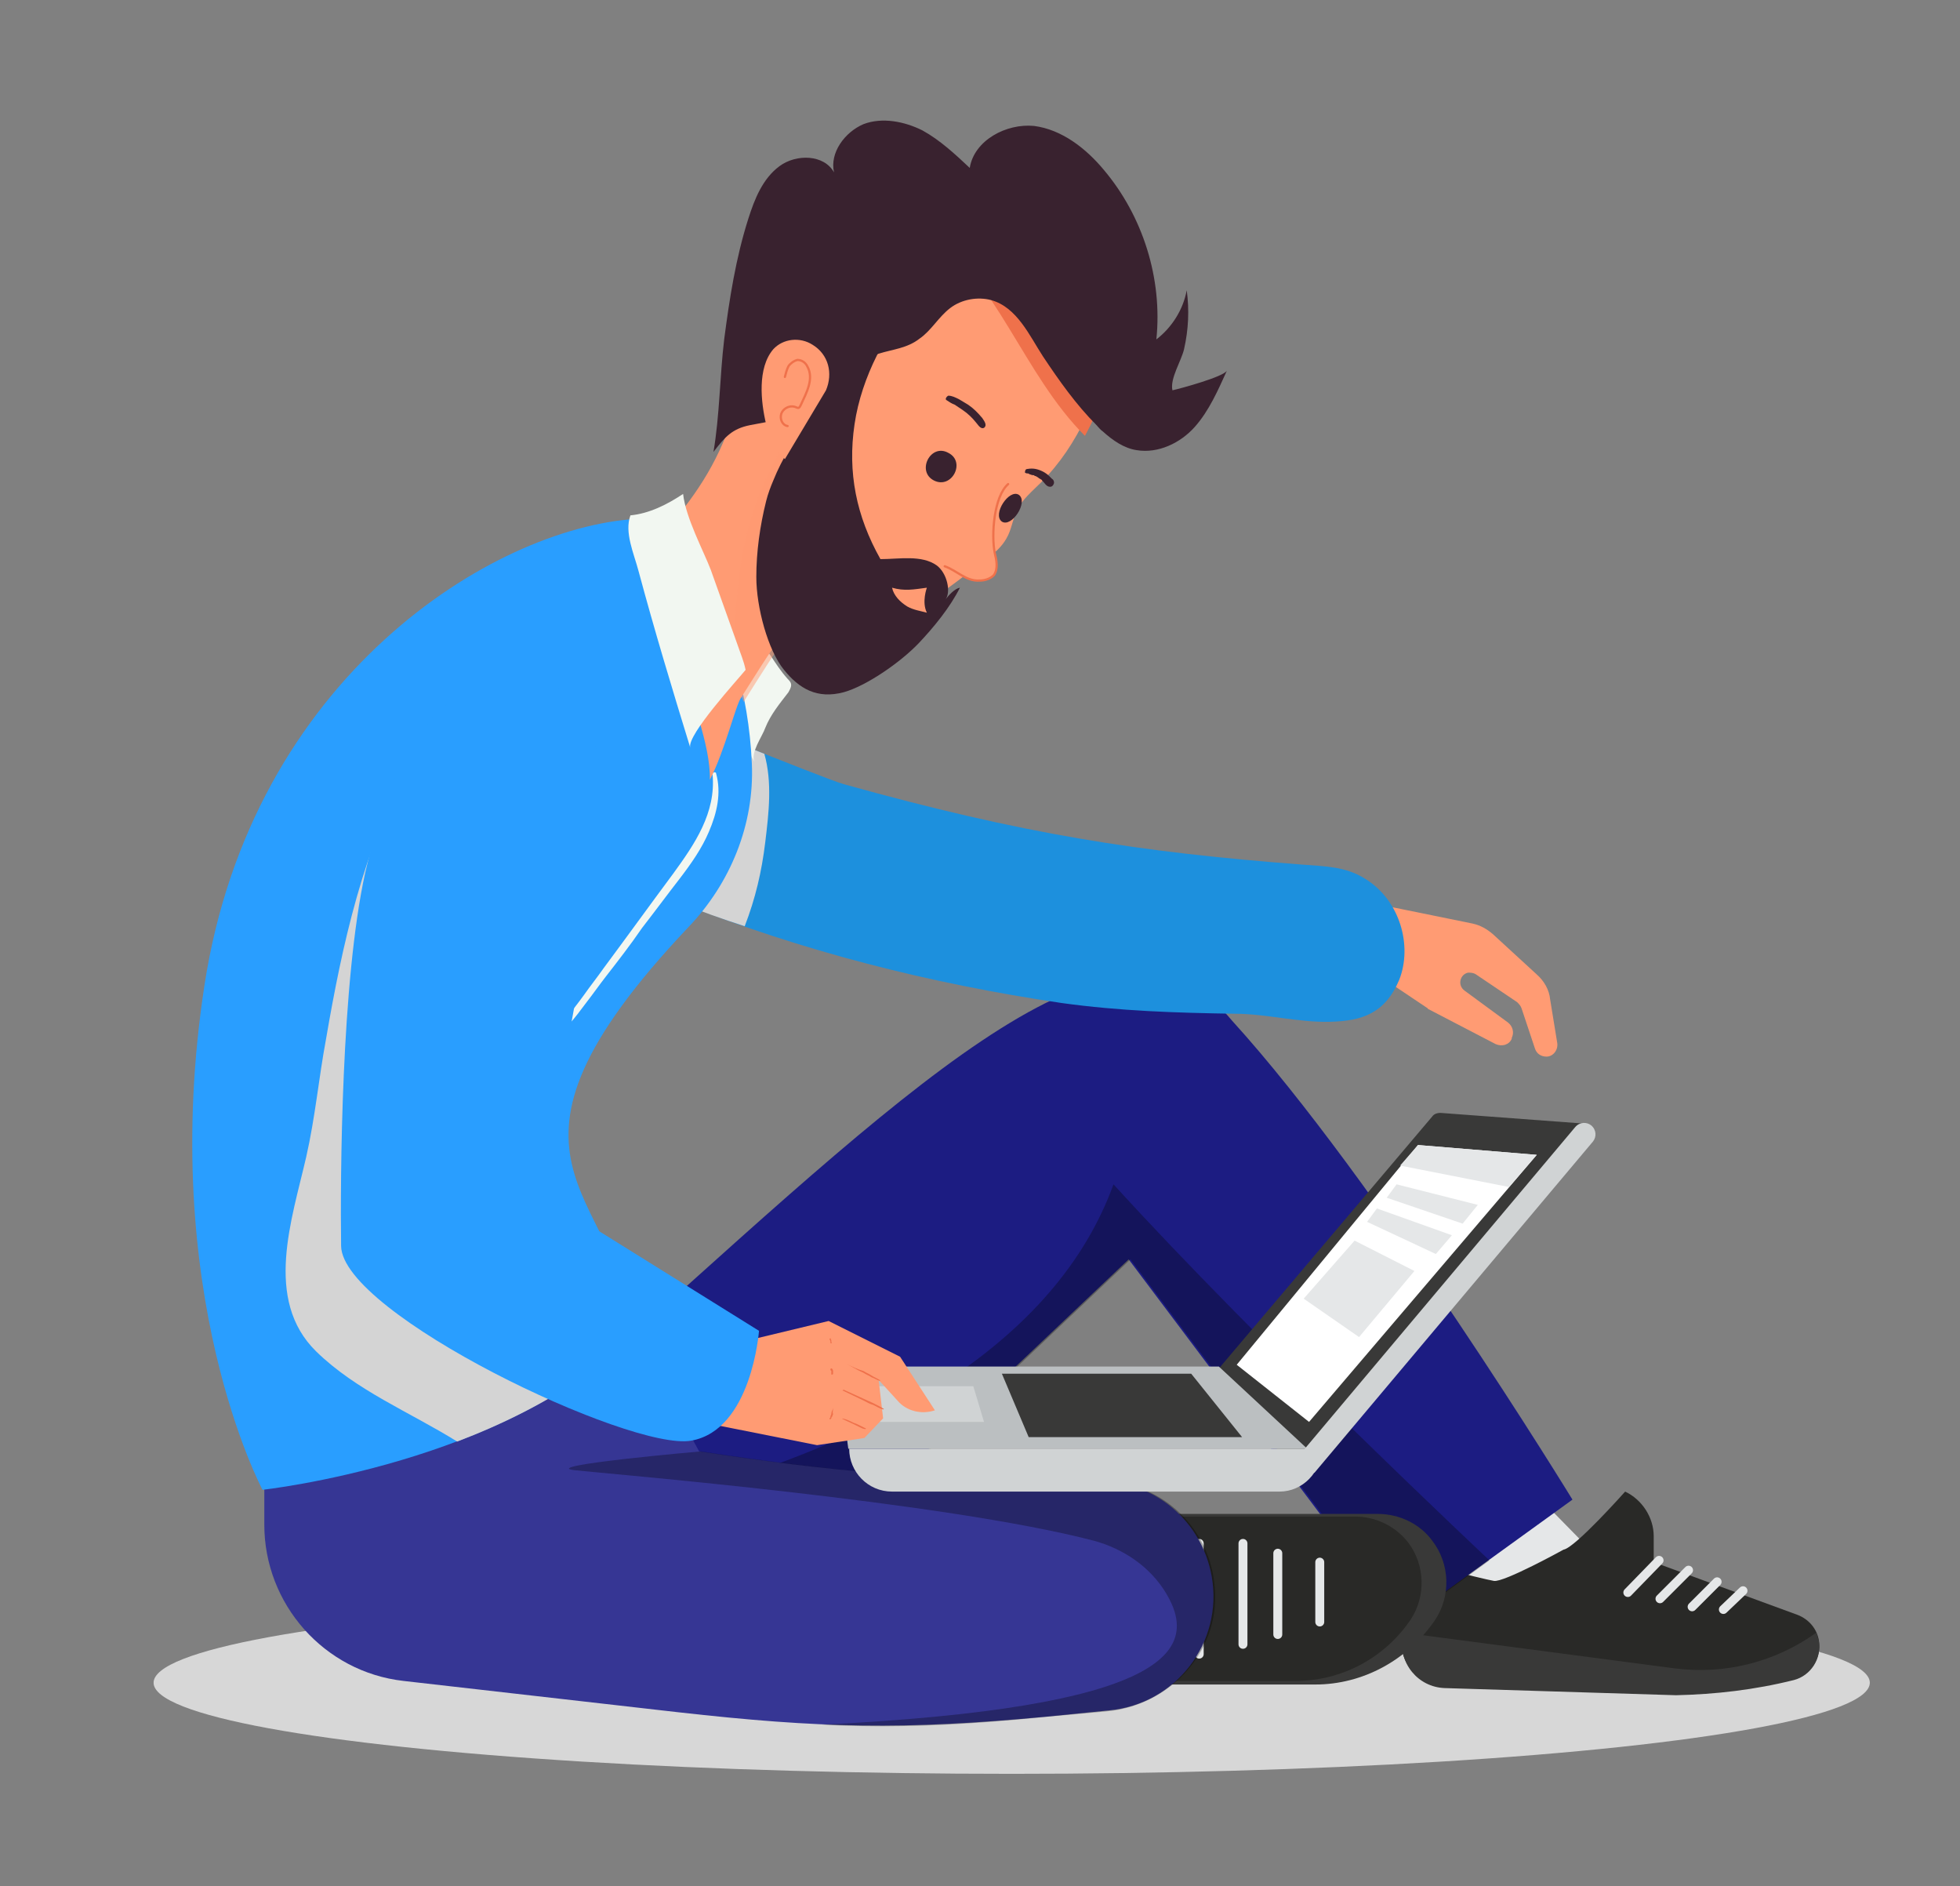
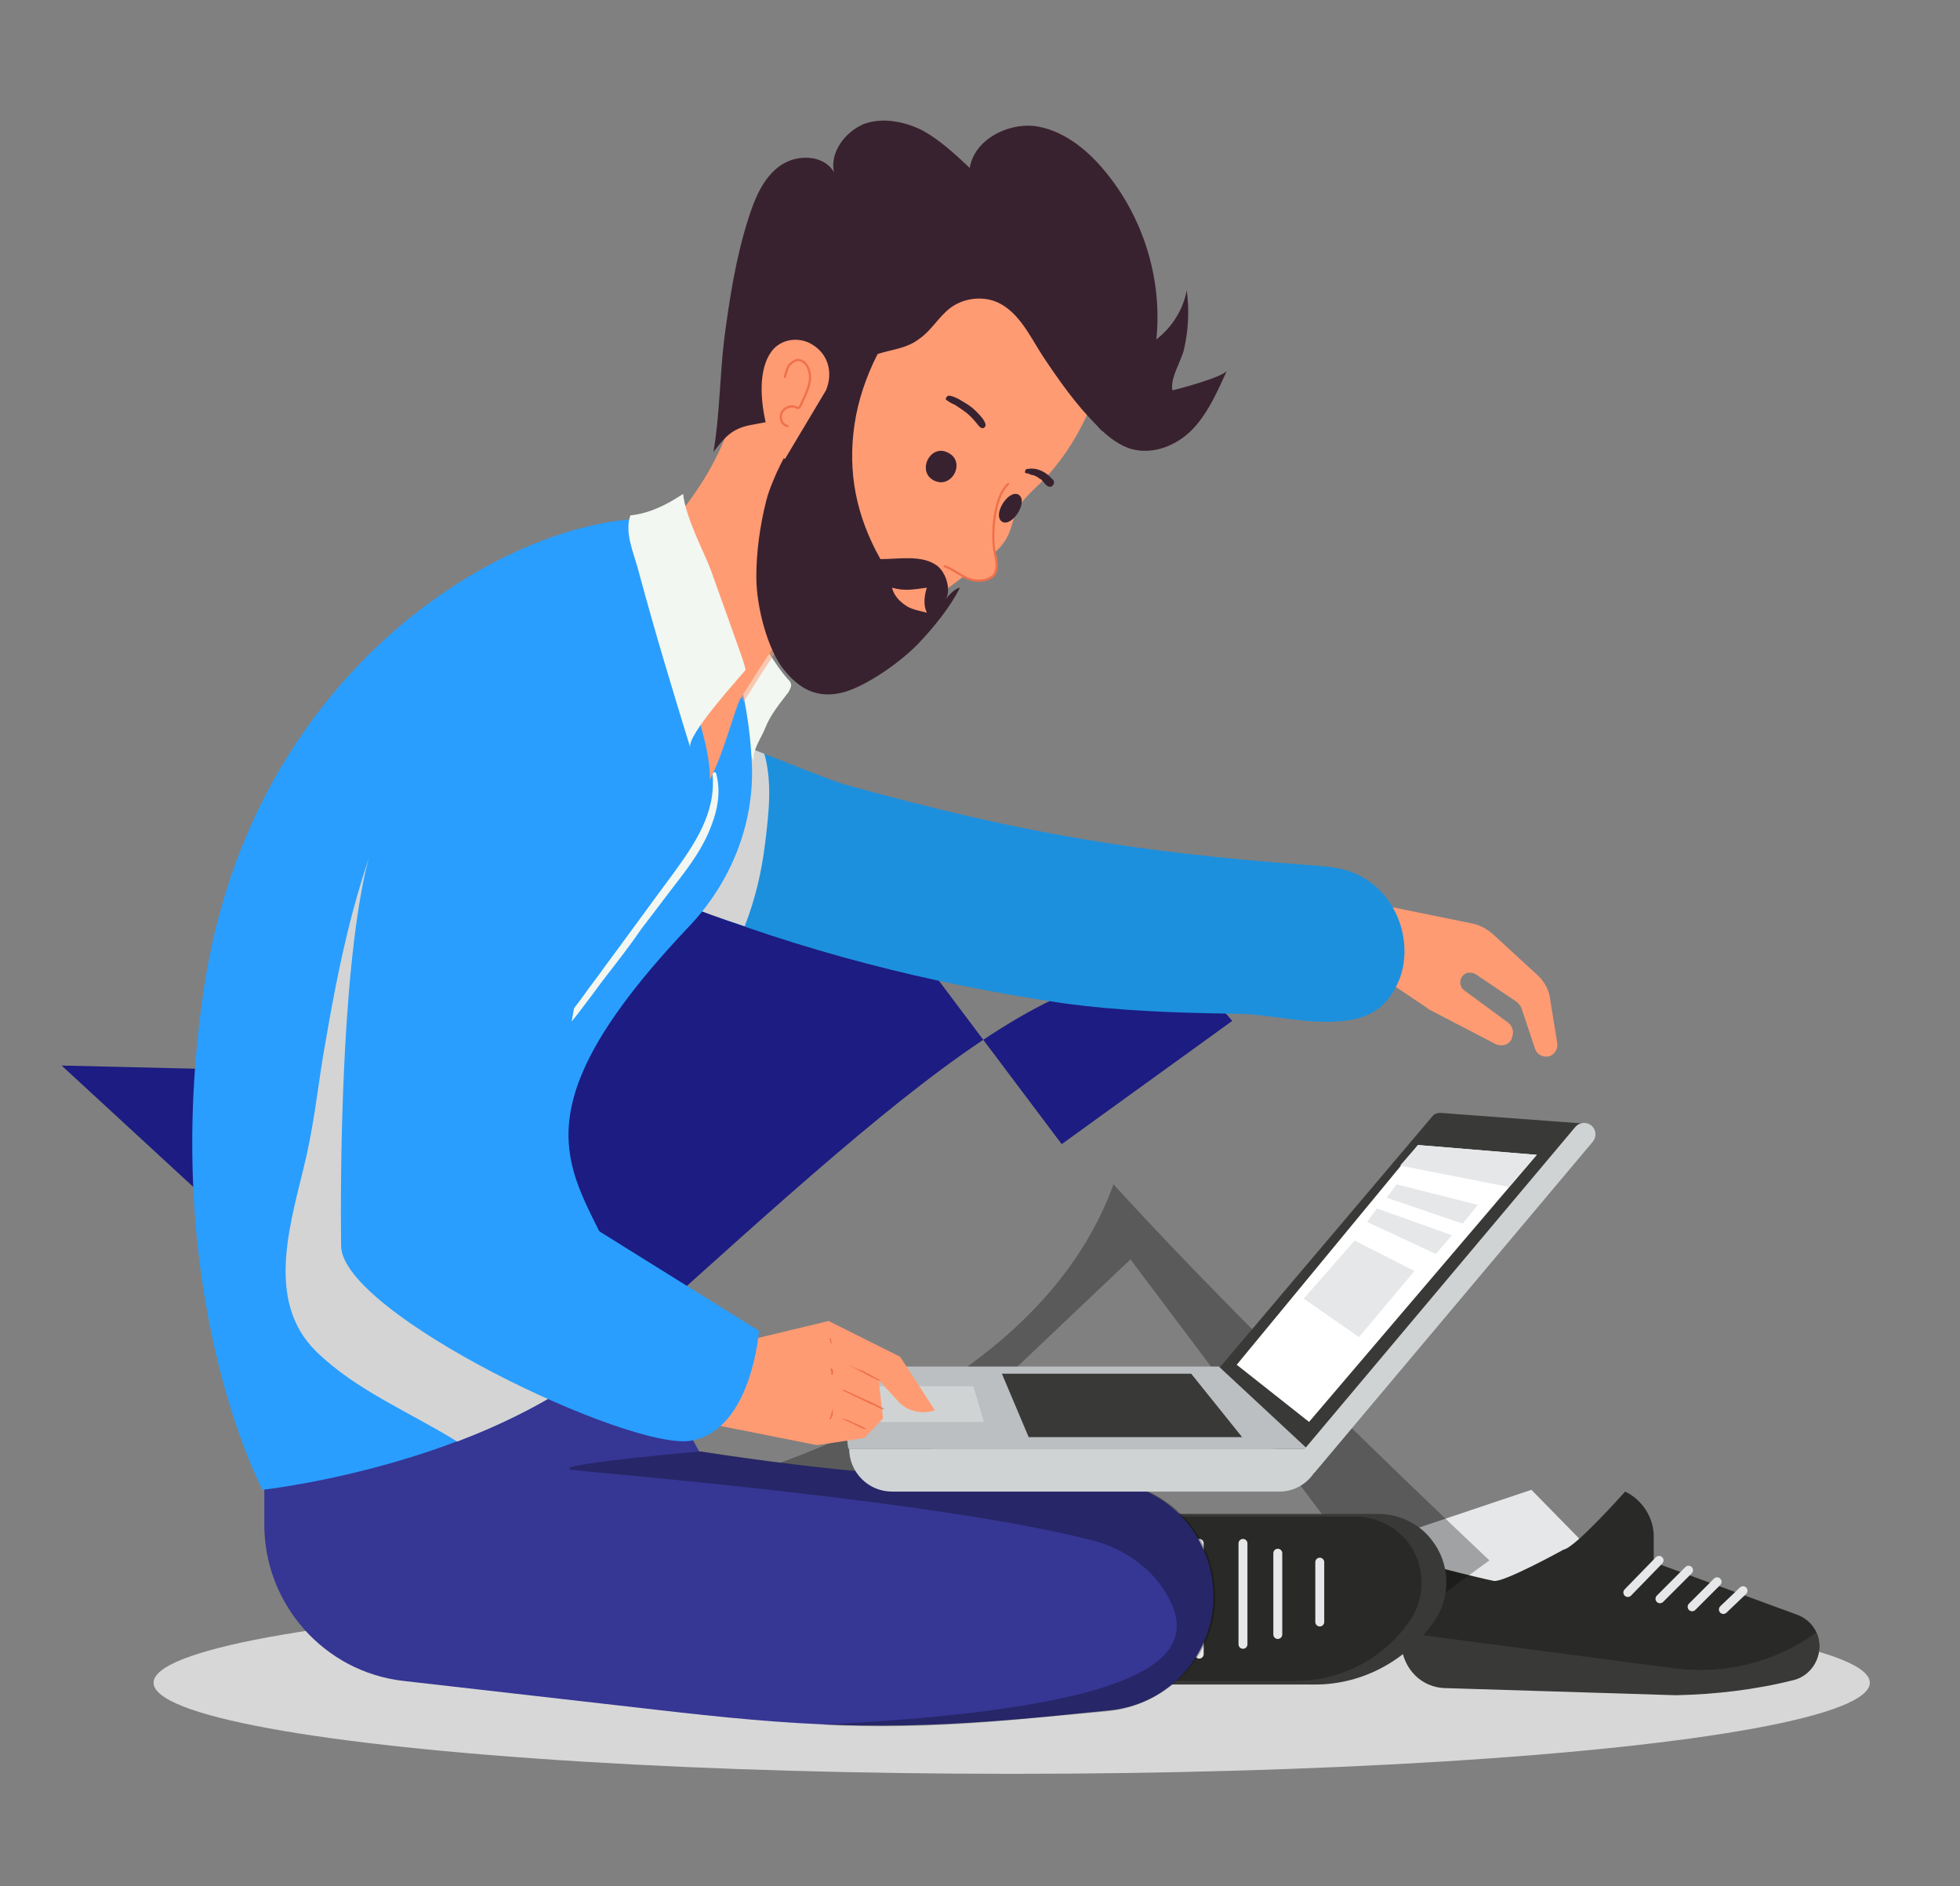
<svg xmlns="http://www.w3.org/2000/svg" version="1.1" id="OBJECTS" x="0px" y="0px" viewBox="0 0 219.5 211.2" style="enable-background:new 0 0 219.5 211.2;" xml:space="preserve">
  <rect x="0" y="0" width="219.5" height="211.2" fill="#808080" stroke="none" />
  <style type="text/css">
	.st0{fill:#D7D7D7;}
	.st1{fill:#E5E7E8;}
	.st2{fill:#292927;}
	.st3{fill:#393938;}
	.st4{fill:none;stroke:#E5E7E8;stroke-linecap:round;stroke-miterlimit:10;}
	.st5{fill:#1C1C82;}
	.st6{opacity:0.3;}
	.st7{fill:#FF9B73;}
	.st8{fill:#1D90DD;}
	.st9{fill:#D4D4D4;}
	.st10{fill:#363694;}
	.st11{fill:#F2F7F1;}
	.st12{fill:#299EFF;}
	.st13{opacity:0.5;fill:#FF9B73;}
	.st14{fill:#BBBFC1;}
	.st15{fill:#FFFFFF;}
	.st16{fill:#D0D3D4;}
	.st17{fill:#EF714B;}
	.st18{fill:#39222F;}
	.st19{fill:#FF9B73;stroke:#EF714B;stroke-width:0.25;stroke-linecap:round;stroke-linejoin:round;stroke-miterlimit:10;}
	.st20{fill:none;stroke:#EF714B;stroke-width:0.25;stroke-linecap:round;stroke-linejoin:round;stroke-miterlimit:10;}
</style>
  <ellipse class="st0" cx="113.3" cy="188.4" rx="96.1" ry="10.2" />
  <g>
    <g>
      <g>
        <polygon class="st1" points="171.5,166.8 181.6,177.1 166.9,181.6 158.1,171.3    " />
        <path class="st2" d="M175.1,173.5c1.3-0.2,6.9-6.5,6.9-6.5l0,0c1.9,0.9,3.2,2.9,3.2,5v2.9l16.1,5.9c1.3,0.5,2.2,1.6,2.4,2.9l0,0     c0.3,1.9-0.9,3.8-2.8,4.3h0c-4.3,1.1-8.8,1.6-13.3,1.5l-25.9-0.8c-3-0.1-5.2-2.7-4.7-5.7l0.8-5c0.3-1.7,2-2.9,3.7-2.4     c2.3,0.6,5.2,1.3,5.8,1.4C168.4,177.2,175.1,173.5,175.1,173.5z" />
        <path class="st3" d="M200.9,188.1c1.9-0.5,3.1-2.4,2.8-4.3c-0.1-0.4-0.2-0.7-0.3-1c-4.6,3.3-10.2,4.7-15.8,4l-30.4-4l-0.1,0.5     c-0.5,2.9,1.7,5.6,4.7,5.7l25.9,0.8C192.1,189.7,196.5,189.2,200.9,188.1z" />
        <line class="st4" x1="185.8" y1="174.7" x2="182.3" y2="178.3" />
        <line class="st4" x1="189.1" y1="175.8" x2="185.9" y2="179" />
        <line class="st4" x1="192.3" y1="177.1" x2="189.5" y2="179.9" />
        <line class="st4" x1="195.2" y1="178.1" x2="193" y2="180.2" />
      </g>
-       <path class="st5" d="M71,149.3c32.6-29.3,54.6-50.1,67-35c16.2,17.8,38.1,53.6,38.1,53.6l-19.1,13.8l-30.6-40.7l-34.8,33    l-46.6-1.1L41.3,151C41.3,151,55.9,162.9,71,149.3z" />
+       <path class="st5" d="M71,149.3c32.6-29.3,54.6-50.1,67-35l-19.1,13.8l-30.6-40.7l-34.8,33    l-46.6-1.1L41.3,151C41.3,151,55.9,162.9,71,149.3z" />
      <path class="st6" d="M124.7,132.6c16.2,17.8,42.1,42.1,42.1,42.1l-9.6,7l-30.6-40.7l-34.8,33l-46.6-1.1    C45.2,172.8,111.6,168.7,124.7,132.6z" />
    </g>
    <g>
      <path class="st7" d="M153.6,101.1l11.3,2.3c0.9,0.2,1.6,0.6,2.3,1.2l4.9,4.5c0.8,0.7,1.4,1.7,1.5,2.8l0.8,4.9    c0.1,0.8-0.5,1.5-1.2,1.5l0,0c-0.6,0-1.1-0.3-1.3-0.9l-1.5-4.5c-0.1-0.3-0.3-0.5-0.5-0.7l-4.6-3.1c-0.3-0.2-0.6-0.2-0.9-0.2l0,0    c-0.9,0.2-1.2,1.4-0.4,2l4.9,3.6c0.5,0.4,0.7,1.1,0.4,1.7l0,0.1c-0.3,0.7-1.1,0.9-1.8,0.6l-7.5-3.9c0,0-0.1,0-0.1-0.1l-8.8-5.9    c-0.6-0.4-0.8-1.1-0.5-1.7l1.7-3.4C152.4,101.2,153,101,153.6,101.1z" />
      <g>
        <g>
          <g>
            <path class="st8" d="M149,114.4c-3.6,0.1-7.2-0.9-10.7-0.9c-6.6-0.1-12.9-0.3-19.4-1.2c-14.9-2.2-29-5.8-42.9-11.3       c-5.5-2.2-10.7-4.6-16.3-6.5c2.5-5.8,4-11.9,7-17.5c4.9,1.7,25.6,10.2,27.8,10.8c20.1,5.6,33,7.6,51.3,9       c2.6,0.2,4.9,0.2,7.1,1.6c3.9,2.4,5.3,7.5,3.8,11.3C155.1,113.5,152.5,114.3,149,114.4z" />
          </g>
        </g>
      </g>
      <g>
        <path class="st9" d="M83.4,103.7c1.2-3.1,1.9-6.1,2.3-9.4c0.4-3.3,0.8-6.7-0.1-9.9c-7-2.8-16-6.4-19-7.4c-3,5.6-4.6,11.7-7,17.5     c5.6,1.9,10.8,4.3,16.3,6.5C78.4,102,80.9,102.9,83.4,103.7z" />
      </g>
    </g>
    <g>
      <g>
        <path class="st3" d="M147.3,188.6h-22.9v-19.1h29.9c2.4,0,4.7,1.1,6.1,3l0,0c2,2.6,2.1,6.2,0.3,8.9l0,0     C157.6,185.9,152.6,188.6,147.3,188.6z" />
        <path class="st2" d="M145.1,188.2h-22v-18.4h28.7c2.3,0,4.5,1.1,5.9,2.9l0,0c1.9,2.5,2,6,0.3,8.6l0,0     C155.1,185.6,150.3,188.2,145.1,188.2z" />
        <line class="st4" x1="147.8" y1="174.9" x2="147.8" y2="181.6" />
        <line class="st4" x1="143.1" y1="173.9" x2="143.1" y2="183" />
        <line class="st4" x1="139.2" y1="172.8" x2="139.2" y2="184.1" />
        <line class="st4" x1="134.3" y1="172.8" x2="134.3" y2="185.2" />
      </g>
      <g>
        <path class="st10" d="M29.6,159v11.7c0,8.9,6.7,16.5,15.6,17.5l30.7,3.5c16,1.8,25.3,2,41.3,0.5l7-0.7c7.5-0.7,12.8-7.6,11.5-15     l0,0c-1.1-6.2-6.4-10.7-12.7-10.7h-3.6c-14.5,0-26.8-1.1-41.1-3.3L71,149.3L29.6,159z" />
        <path class="st6" d="M64.3,164.6c3.6,0.4,41.3,3.5,58.2,7.9c3.3,0.9,6.3,2.9,8.1,5.9c3.9,6.5,0,12.8-38.6,14.7     c8,0.4,15.4,0.1,25.4-0.9l6.6-0.6c7.3-0.7,12.9-7.1,12-14.3c-0.7-6.6-6.3-11.5-12.8-11.5h-3.6c-14.5,0-26.8-1.1-41.1-3.3     C78.4,162.5,60.3,164.1,64.3,164.6z" />
      </g>
    </g>
    <g>
      <path class="st11" d="M84.5,85.3c-1-1.7-2.1-3.5-3-5.2c-0.9-1.6-1.2-3.6-1.8-5.3c-0.1-0.2-0.1-0.4-0.1-0.6    c0.1-0.2,0.2-0.4,0.4-0.6c1.3-1.2,2.5-2.3,3.8-3.5c0.1,0,2.3,3,2.5,3.3c0.6,0.9,1.1,1.7,1.9,2.6c0.2,0.2,0.4,0.4,0.4,0.7    c0,0.3-0.2,0.6-0.3,0.8c-1,1.3-2,2.5-2.6,4C85.4,82.4,84,84.3,84.5,85.3z" />
      <path class="st12" d="M71.2,58.1c-16,1-43,17.7-48.3,52.2c-5.3,34.5,6.5,56.5,6.5,56.5s27.6-3,41.6-17.6    c-1.8-16.1-18.8-19.1,6.1-45.4c4.7-4.9,7.4-11.5,7.1-18.3C83.5,69.3,74.8,57.8,71.2,58.1z" />
      <g>
        <g>
          <path class="st11" d="M79.8,86.7c0.4,4.3-2,7.8-4.4,11.1c-2.6,3.5-5.2,7.1-7.8,10.6c-0.7,1-1.5,2-2.2,3c-0.7,1-1.6,2-2.2,3.1      c-0.1,0.3,0.2,0.6,0.4,0.3c0.8-0.8,1.4-1.7,2.1-2.6c0.7-0.9,1.4-1.9,2.1-2.8c1.4-1.8,2.8-3.6,4.1-5.5c1.4-1.8,2.8-3.7,4.2-5.5      c1.3-1.7,2.5-3.4,3.3-5.3c0.9-2.1,1.4-4.3,0.8-6.5C80.2,86.4,79.8,86.4,79.8,86.7L79.8,86.7z" />
        </g>
      </g>
      <path class="st9" d="M55.5,89.2c0.3-2.5,0.5-5,0.6-7.5c0-1,0.4-2.8,0.1-3.8c-0.2-0.6,0.2-0.5-0.8-0.5c-4.3-0.1-7.6,4.9-9.4,8.1    c-5.3,9.3-7.7,20.4-9.5,30.9c-0.8,4.3-1.2,8.7-2.2,13.1c-1.6,7-4.8,16,1.1,21.8c4.5,4.4,10.5,6.8,15.8,10.1    c5-1.9,10.1-4.4,14.6-7.6c-1-1.9-1.8-4-2.8-5.9c-2.3-4.6-5.2-8.9-7.2-13.7c-1.7-4.2-3.2-8.5-3.5-13.1c-0.4-5.5,0.4-11.1,1.1-16.5    C54.1,99.4,54.9,94.3,55.5,89.2z" />
      <g>
        <path class="st7" d="M94.1,56.6c-0.2-2.5-1-4.9-2.3-6.9c-1.2-2-2.8-4.2-4.8-5.3c-0.4-0.2-0.8-0.4-1.3-0.2c-0.4,0.1-3,0.1-3.1,0.6     c-1.5,5.6-3.8,9.5-7.3,13.7c-0.7,5.5-0.8,10.9,1,16.2c0.9,2.8,3.3,8.7,3.2,12.6c1.7-3.3,2.9-8.4,3.5-9.2c1.6-2.5,3.1-5,4.9-7.4     c1.6-2.2,3.7-3.8,4.8-6.3C93.8,61.8,94.3,59.2,94.1,56.6z" />
        <path class="st13" d="M94.7,56.5c-0.2-2.6-1-5.1-2.4-7.2c-0.7-1.1-1.4-2.1-2.2-3.1c-4.2,5.8-6.5,11.5-7.4,18.7     c-0.4,3.5-0.5,7-0.6,10.6c0,0.1,0,0.1,0,0.2c0,0.1,0.1,0.2,0.1,0.2c0.4,0.9,0.7,1.8,1.1,2.7c0-0.1,0.1-0.1,0.1-0.2l0.5-0.8     c1.4-2.2,2.8-4.5,4.4-6.6c0.6-0.8,1.2-1.4,1.8-2.1c1.1-1.3,2.3-2.6,3.1-4.3C94.4,62,94.9,59.2,94.7,56.5z" />
      </g>
      <path class="st11" d="M82.6,72.2c-1-2.8-2-5.6-3-8.4c-0.8-2.1-2.8-5.8-3.1-8.5c-1.8,1.2-3.8,2.2-5.9,2.4c-0.7,1.9,0.4,4.3,0.9,6.2    c1.8,6.7,3.8,13.3,5.8,19.8c-0.4-1.4,5.4-7.7,6.2-8.7C83.3,74,82.9,73.1,82.6,72.2z" />
    </g>
    <g>
      <path class="st3" d="M161.3,124.6L161.3,124.6c-0.3,0-0.7,0.1-0.9,0.4l-24.9,29.4l10.2,10.6l31.7-39.2L161.3,124.6z" />
      <path class="st14" d="M94,154.7l1,7.5h51.4l-9.9-9.2h-41C94.6,153,93.9,153.8,94,154.7z" />
      <polygon class="st15" points="158.8,128.2 172.1,129.3 146.6,159.2 138.5,152.8   " />
      <path class="st16" d="M148,162.2H95.1l0,0c0,2.6,2.1,4.8,4.8,4.8h43.4C145.9,167,148,164.8,148,162.2L148,162.2z" />
      <path class="st16" d="M147.2,164.9l31.2-37.1c0.4-0.5,0.4-1.3-0.2-1.8l0,0c-0.5-0.4-1.3-0.4-1.8,0.2l-31.2,37.1L147.2,164.9z" />
      <polygon class="st3" points="139.1,160.9 133.4,153.8 112.2,153.8 115.2,160.9   " />
      <polygon class="st16" points="110.2,159.2 98,159.2 97.5,155.2 109,155.2   " />
      <polygon class="st1" points="158.8,128.2 172.1,129.3 169,132.9 156.8,130.5   " />
      <polygon class="st1" points="156.4,132.6 165.5,134.9 163.8,137 155.3,134.1   " />
      <polygon class="st1" points="154.2,135.3 162.6,138.3 160.8,140.4 153.1,136.8   " />
      <polygon class="st1" points="151.7,138.9 158.4,142.3 152.2,149.7 146,145.4   " />
    </g>
    <g>
      <g>
        <path class="st7" d="M82.4,150.4l10.4-2.5l8,4l3.9,6l0,0c-1.5,0.5-3.2,0.1-4.2-1.1l-2.1-2.3l0.5,4.3l-2.1,2.2l-5.3,0.8l-15.1-3     l1.5-8.7L82.4,150.4z" />
        <g>
          <g>
            <path class="st17" d="M94.4,155.7c0.8,0.4,1.5,0.7,2.3,1.1c0.4,0.2,0.7,0.4,1.1,0.5c0.4,0.2,0.7,0.4,1.1,0.5       c0.1,0,0.1-0.1,0-0.1c-0.3-0.2-0.7-0.4-1.1-0.6c-0.4-0.2-0.7-0.3-1.1-0.5c-0.7-0.3-1.5-0.7-2.2-1       C94.4,155.6,94.3,155.7,94.4,155.7L94.4,155.7z" />
          </g>
        </g>
        <g>
          <g>
            <path class="st17" d="M93,153.4c0,0,0.1,0.1,0.1,0.1c0,0,0,0,0,0.1c0,0,0,0,0,0c0,0,0,0,0,0c0,0,0,0,0,0c0,0,0,0.1,0,0.1       c0,0,0,0,0,0c0,0,0,0,0,0c0,0,0,0,0,0c0,0,0,0.1,0,0.1c0,0,0,0,0,0c0,0,0,0,0,0c0,0,0,0,0,0c0,0,0,0.1,0,0.1c0,0,0.1,0,0.1,0       c0.1,0,0.1-0.1,0.1-0.2c0-0.1,0-0.1,0-0.2c0-0.1-0.1-0.3-0.2-0.3C93,153.2,93,153.3,93,153.4L93,153.4z" />
          </g>
        </g>
        <g>
          <g>
            <path class="st17" d="M92.9,149.9c0,0.1,0.1,0.2,0.1,0.3c0,0,0,0.1,0,0.1c0,0.1,0,0.1,0.1,0.1c0.1,0,0-0.1,0-0.2       c0,0,0-0.1,0-0.1c0-0.1-0.1-0.2-0.1-0.3C93.1,149.8,93,149.8,92.9,149.9C92.9,149.8,92.9,149.9,92.9,149.9L92.9,149.9z" />
          </g>
        </g>
        <g>
          <g>
            <path class="st17" d="M93.3,157.7c-0.1,0.2-0.2,0.4-0.2,0.6c0,0.1-0.1,0.2-0.1,0.3c0,0.1,0,0.1-0.1,0.2c0,0,0,0.1,0,0.1       c0,0,0,0,0.1,0c0,0,0.1-0.1,0.1-0.1c0-0.1,0-0.1,0.1-0.2c0-0.1,0.1-0.2,0.1-0.3C93.2,158.2,93.3,157.9,93.3,157.7       C93.4,157.7,93.3,157.6,93.3,157.7L93.3,157.7z" />
          </g>
        </g>
        <g>
          <g>
            <path class="st17" d="M94.4,158.9c0.4,0.2,0.9,0.4,1.3,0.6c0.2,0.1,0.4,0.2,0.6,0.3c0.2,0.1,0.4,0.2,0.6,0.2       c0.1,0,0.1-0.1,0-0.1c-0.2-0.1-0.4-0.2-0.6-0.3c-0.2-0.1-0.4-0.2-0.7-0.3c-0.4-0.2-0.8-0.4-1.3-0.5       C94.4,158.8,94.3,158.9,94.4,158.9L94.4,158.9z" />
          </g>
        </g>
        <g>
          <g>
            <path class="st17" d="M94.8,152.7c0.6,0.3,1.2,0.7,1.9,1c0.3,0.2,0.6,0.3,0.9,0.5c0.3,0.1,0.6,0.3,0.9,0.4c0.1,0,0.1-0.1,0-0.1       c-0.3-0.2-0.6-0.3-0.9-0.5c-0.3-0.2-0.6-0.3-0.9-0.5C96,153.3,95.4,153,94.8,152.7C94.8,152.7,94.8,152.7,94.8,152.7       L94.8,152.7z" />
          </g>
        </g>
      </g>
      <path class="st12" d="M60,76.2c7.2,0.5,9.1,15.1,7.2,22.1c-1.4,5-6.6,35.5-6.6,35.5L85,149c0,0-0.8,11.1-7.6,12.3    c-6.8,1.2-39.1-14.2-39.2-21.8c-0.1-7.6,0-29.6,2.7-41.8C45.4,78.1,52.8,75.7,60,76.2z" />
    </g>
    <g>
      <g>
        <path class="st7" d="M114.5,25.5c-1.1-0.3-2.2-0.4-3.4-0.3c-10.2,0.5-16,10.6-18.3,20c0.1,3.5-1,7.3-1.4,10.6     c-0.6,5.5-0.8,11.5,3,16c0.1,0.1,0.2,0.2,0.3,0.3c6-1.9,10.9-5.8,15.9-9.6c0.8-0.6,1.6-1.3,2.1-2.2c0.6-1,0.7-2.2,1.2-3.2     c0.6-1.2,1.7-2.1,2.7-3.1c4.2-4.2,6.6-10,7.8-15.8C122.5,32.9,119.2,28.5,114.5,25.5z" />
-         <path class="st17" d="M108.3,22.8c-5-1.5-10.1-1.6-15.1-0.4c-2.4,0.6-4.8,1.1-7.2,1.7c-1,2.4-2.1,4.7-3.2,7.2     c-0.1,0.3,0,0.7,0.3,0.9c0.1,0,0.1,0,0.2,0l-0.9,5.1c0.5-0.5,1-1,1.6-1.4c0.5-0.4,1.6-1.8,2.3-1.9c0.7-0.1,0.8,1.1,0.7,1.6     c-0.1,0.7-0.5,1.3-0.9,1.8c-0.8,1.1-1.6,2.2-2.3,3.4c-0.3,0.4-0.5,0.9-0.2,1.2c0.3,0.3,0.8,0.1,1.2-0.1c1.8-1.1,3.6-2.3,5.4-3.3     c1.4-0.8,3-1.1,4.5-1.7c4.9-2,6.9-7,9.1-11.3c7.9,5.8,10.8,16.3,17.7,23.2c1.7-3.1,2.8-6.4,3.5-9.3     C122.3,31.4,116.9,25.3,108.3,22.8z" />
        <path class="st18" d="M123.5,48.3c-0.3-0.2-0.5-0.5-0.7-0.7c-2.3-2.3-4.2-5-6-7.7c-1.5-2.3-2.9-5.5-5.8-6.3     c-1.5-0.4-3.3-0.1-4.6,0.9c-1.3,1-2.1,2.5-3.4,3.4c-1.4,1.1-3,1.2-4.6,1.7c-1.7,0.5-3.1,2.2-4.4,3.4c-1.2,1.1-2.5,2.3-4,3     c-1.9,0.9-3.9,1.2-6,1.6c-2,0.4-2.8,1.3-4.1,3c0.7-4.1,0.7-8.4,1.2-12.6c0.6-4.6,1.3-9.1,2.7-13.5c0.7-2.2,1.6-4.5,3.5-5.9     c1.9-1.4,5-1.3,6.1,0.7c-0.5-2.2,1.2-4.5,3.3-5.4c2.1-0.8,4.6-0.3,6.6,0.7c2,1.1,3.7,2.7,5.3,4.2c0.5-3.1,4.1-5,7.2-4.7     c3.1,0.4,5.8,2.5,7.8,4.9c4.4,5.2,6.6,12.2,5.9,19c1.7-1.3,3-3.3,3.4-5.5c0.3,2.2,0.2,4.4-0.3,6.6c-0.3,1.3-1.6,3.3-1.3,4.6     c0.9-0.2,5.7-1.5,6.1-2.2c-1,2.2-2,4.5-3.6,6.3c-1.6,1.8-4.1,3-6.5,2.6C125.9,50.2,124.6,49.3,123.5,48.3z" />
      </g>
      <g>
        <g>
          <path class="st18" d="M104.6,53.8c2,1,3.6-2.1,1.6-3.1C104.2,49.6,102.6,52.8,104.6,53.8L104.6,53.8z" />
        </g>
        <g>
          <path class="st18" d="M112.2,58.4c1.1,0.7,3-2.2,1.9-3C113,54.7,111.1,57.6,112.2,58.4L112.2,58.4z" />
        </g>
        <path class="st19" d="M112.9,54.2c-1.6,1.4-1.9,5.7-1.5,7.7c0.2,0.8,0.4,1.8-0.1,2.5c-0.4,0.4-1,0.6-1.6,0.6     c-1.5,0.1-2.5-1.1-3.9-1.6" />
        <g>
          <g>
            <path class="st18" d="M106,44.8c0.3,0.2,0.6,0.4,0.9,0.5c0.3,0.2,0.6,0.4,0.9,0.6c0.6,0.4,1.1,0.9,1.5,1.4       c0.2,0.2,0.5,0.8,0.9,0.6c0.4-0.3,0-0.8-0.2-1.1c-0.5-0.6-1-1.1-1.6-1.5c-0.3-0.2-0.7-0.4-1-0.6c-0.4-0.2-0.8-0.4-1.2-0.4       C106,44.4,105.8,44.7,106,44.8L106,44.8z" />
          </g>
        </g>
        <g>
          <g>
            <path class="st18" d="M115,53c0.1,0,0.2,0,0.3,0.1c0.1,0,0.2,0.1,0.4,0.1c0.1,0,0.1,0,0.2,0.1c0,0,0.1,0,0.1,0c-0.1,0,0,0,0,0       c0.1,0.1,0.2,0.1,0.3,0.2c0.1,0.1,0.2,0.1,0.3,0.2c-0.1-0.1,0,0,0,0c0,0,0.1,0,0.1,0.1c0,0,0.1,0.1,0.1,0.1       c0.2,0.2,0.4,0.6,0.8,0.6c0.2,0,0.3-0.1,0.4-0.3c0.1-0.2,0-0.5-0.2-0.6c-0.1-0.1-0.2-0.2-0.3-0.3c-0.2-0.2-0.5-0.4-0.7-0.5       c-0.6-0.3-1.1-0.4-1.7-0.3c-0.2,0-0.3,0.1-0.3,0.3C114.7,52.9,114.9,53,115,53L115,53z" />
          </g>
        </g>
      </g>
      <g>
        <g>
          <path class="st18" d="M86.6,53.8c1-2.5,2.4-4.6,3.9-7c2.9-4.6,5.9-9,9.1-13.3c0.2-0.3,0.5-0.3,0.7-0.1c1.4,1.9-1.3,4.8-2.1,6.4      c-1.2,2.4-2.1,5-2.5,7.7c-0.8,5.4,0.2,10.3,2.9,15.1c2.1,0,4.6-0.5,6.3,0.7c1.2,0.9,1.6,3,1,3.8c0.3-0.4,1-1.2,1.6-1.3      c-1.1,2.2-2.9,4.4-4.6,6.2c-2.1,2.2-5.9,4.8-8.4,5.5c-3,0.8-5-0.4-6.7-2.5c-1.8-2.2-3.1-7-3.1-10.4c0-2.8,0.4-5.7,1.1-8.5      C86,55.3,86.3,54.5,86.6,53.8z" />
        </g>
        <path class="st7" d="M103.8,65.8c-1.5,0.2-2.5,0.4-3.9,0c0.2,0.9,0.9,1.6,1.7,2.1c0.7,0.4,1.5,0.5,2.2,0.7     C103.2,67.4,103.8,65.8,103.8,65.8z" />
      </g>
      <g>
        <path class="st7" d="M87.9,51.4c-1.1-1-1.8-2.4-2.1-3.9c-0.6-2.5-1-6.3,0.8-8.4c1.1-1.2,3-1.4,4.4-0.5c1.8,1.1,2.3,3.2,1.5,5.1" />
        <path class="st20" d="M87.9,42.2c0.1-0.4,0.2-0.8,0.4-1.2c0.2-0.3,0.6-0.6,1-0.7c0.5,0,0.9,0.3,1.1,0.7c0.8,1.4-0.1,3-0.7,4.3     c-0.3,0.7-0.4,0.2-1,0.2c-0.5,0-1,0.3-1.2,0.8c-0.2,0.6,0.1,1.3,0.7,1.4" />
      </g>
    </g>
  </g>
</svg>